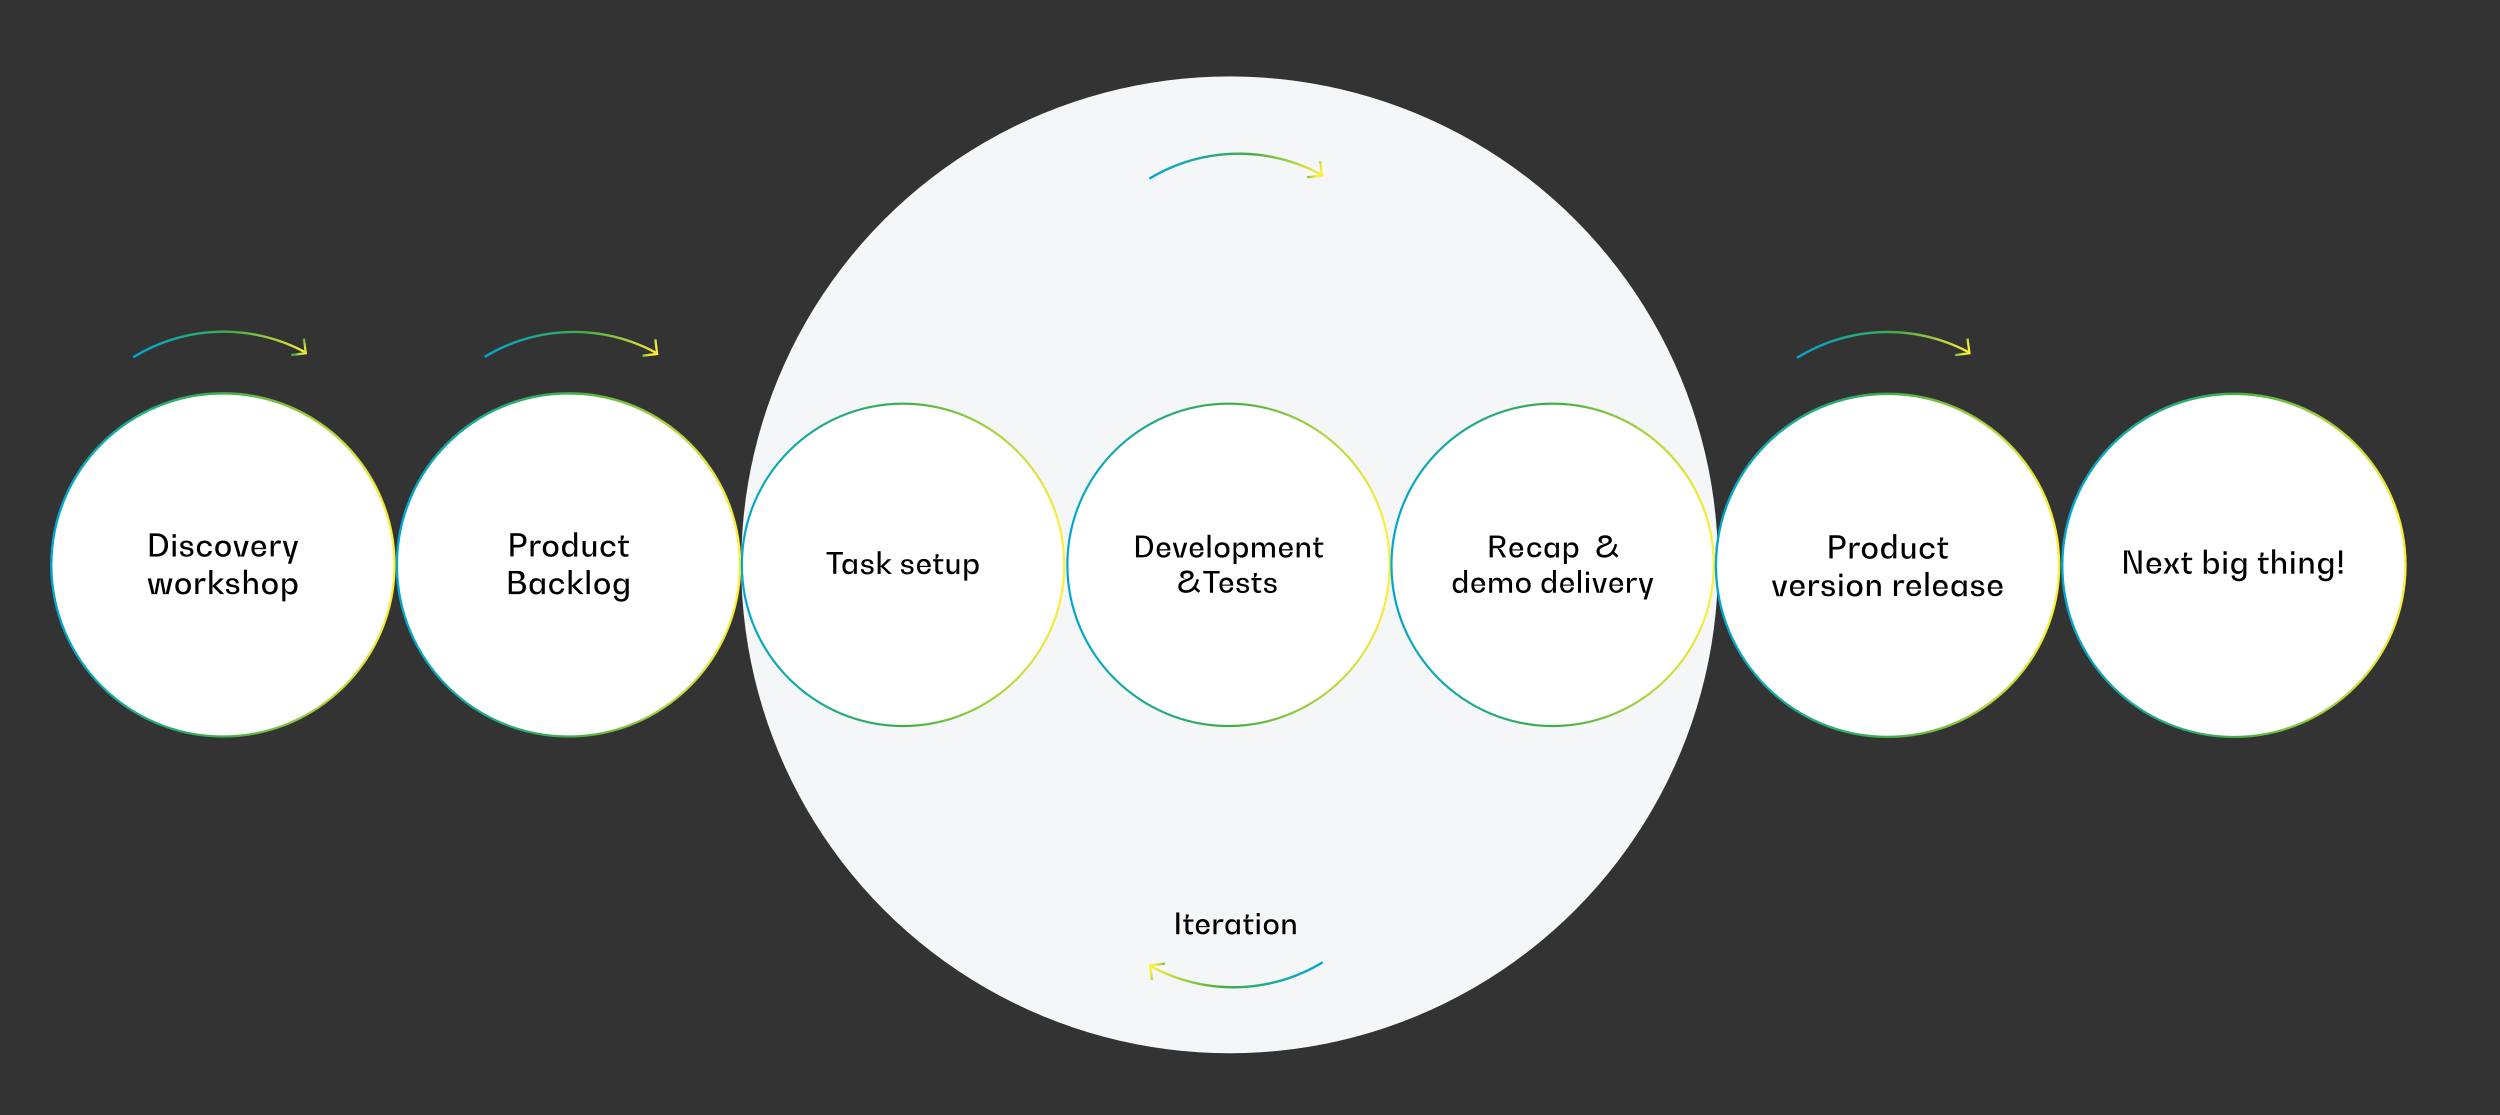
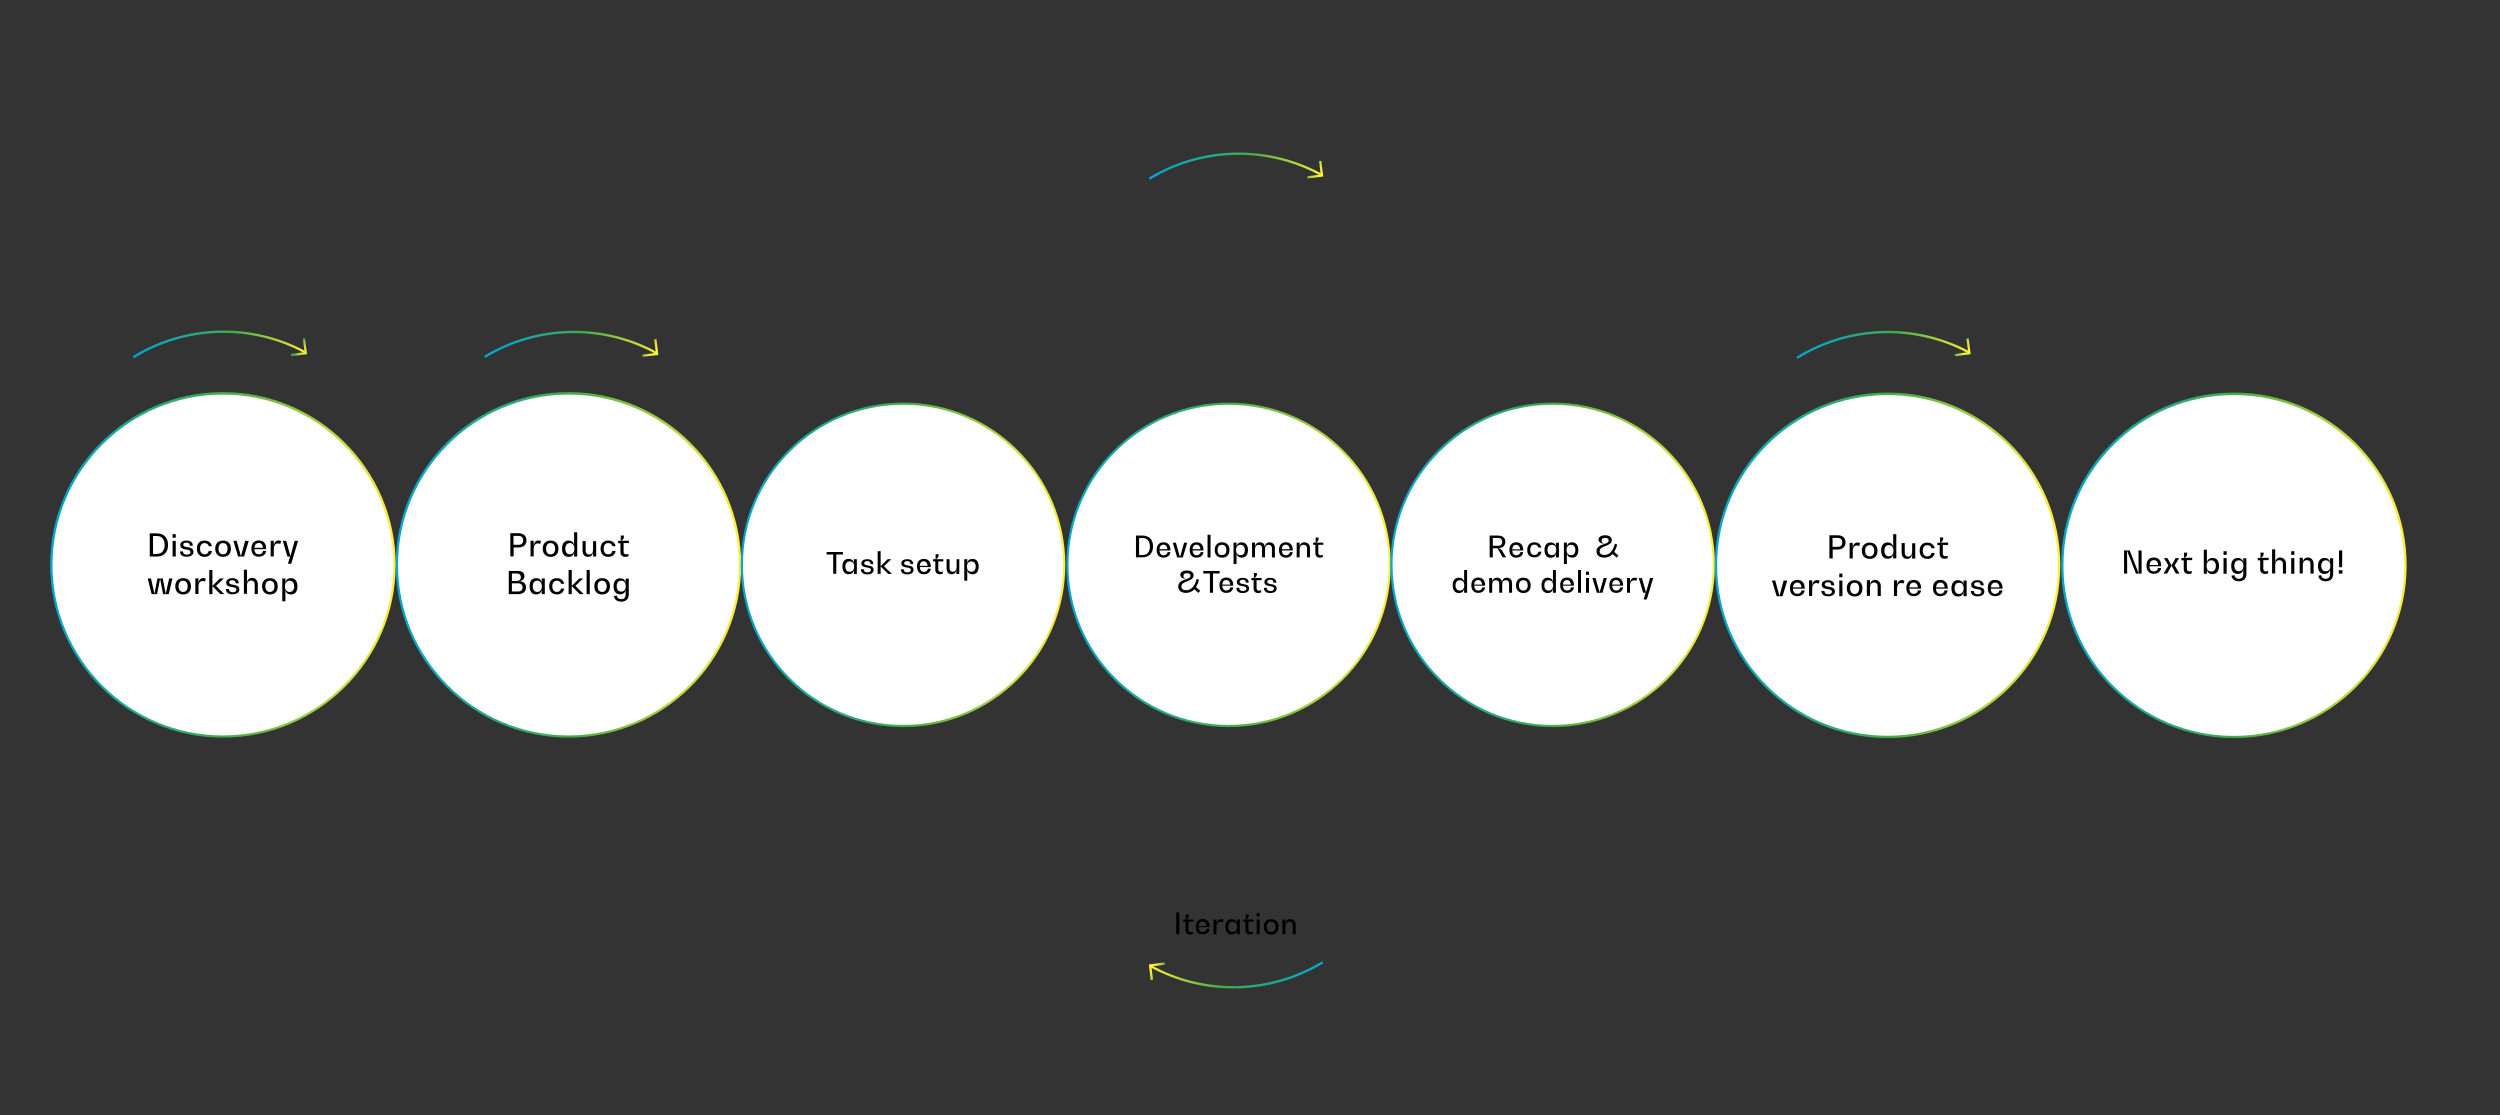
<svg xmlns="http://www.w3.org/2000/svg" version="1.1" id="Layer_1" x="0px" y="0px" viewBox="0 0 1596 712" style="enable-background:new 0 0 1596 712;" xml:space="preserve">
  <rect x="0" y="0" width="1596" height="712" fill="#333333" stroke="none" />
  <style type="text/css">
	.st0{fill:#FFFFFF;}
	.st1{fill:url(#SVGID_1_);}
	.st2{fill:url(#SVGID_2_);}
	.st3{fill:url(#SVGID_3_);}
	.st4{fill:url(#SVGID_4_);}
	.st5{fill:url(#SVGID_5_);}
	.st6{fill:url(#SVGID_6_);}
	.st7{fill:#F4F6F8;}
	.st8{fill:url(#SVGID_7_);}
	.st9{fill:url(#SVGID_8_);}
	.st10{fill:url(#SVGID_9_);}
	.st11{fill:url(#SVGID_10_);}
	.st12{fill:url(#SVGID_11_);}
	.st13{fill:url(#SVGID_12_);}
	.st14{fill:url(#SVGID_13_);}
	.st15{fill:url(#SVGID_14_);}
	.st16{fill:url(#SVGID_15_);}
	.st17{fill:url(#SVGID_16_);}
	.st18{fill:url(#SVGID_17_);}
</style>
  <g>
    <g>
      <circle class="st0" cx="362.9" cy="360.6" r="109.5" />
      <linearGradient id="SVGID_1_" gradientUnits="userSpaceOnUse" x1="252.6" y1="182.6" x2="473.2" y2="182.6" gradientTransform="matrix(1 0 0 1 0 178)">
        <stop offset="0" style="stop-color:#00A7D2" />
        <stop offset="0.506" style="stop-color:#42AC47" />
        <stop offset="1" style="stop-color:#FFF038" />
      </linearGradient>
      <path class="st1" d="M362.9,470.9c-60.8,0-110.3-49.5-110.3-110.3s49.5-110.3,110.3-110.3s110.3,49.5,110.3,110.3    S423.7,470.9,362.9,470.9z M362.9,251.9c-60,0-108.8,48.8-108.8,108.8s48.8,108.8,108.8,108.8s108.8-48.8,108.8-108.8    S422.9,251.9,362.9,251.9z" />
    </g>
    <g>
      <path d="M336.1,345c0,2.8-1.9,4.5-5.1,4.5h-3.1v5.7h-2.1v-14.8h5.2C334.2,340.5,336.1,342.1,336.1,345z M334,345    c0-1.8-1.1-2.9-2.9-2.9h-3.3v5.7h3.2C332.9,347.8,334,346.8,334,345z" />
      <path d="M345.4,345.4l-0.6,1.9c-0.4-0.2-0.9-0.4-1.4-0.4c-1.7,0-2.7,1.3-2.7,3.6v4.7h-2v-10h2v3.9l0,0c0-2.6,1.2-4.1,3.2-4.1    C344.4,345.1,345,345.2,345.4,345.4z" />
      <path d="M346.5,350.3c0-3.3,1.9-5.2,5-5.2s5,1.9,5,5.2s-1.8,5.2-5,5.2C348.4,355.5,346.5,353.5,346.5,350.3z M354.4,350.3    c0-2.2-1.1-3.6-2.9-3.6s-2.9,1.3-2.9,3.6c0,2.2,1.1,3.6,2.9,3.6S354.4,352.5,354.4,350.3z" />
      <path d="M368.5,339.9v15.4h-2V352l0,0c0,2.2-1.3,3.5-3.6,3.5c-2.6,0-4.1-1.9-4.1-5.2s1.5-5.2,4.1-5.2c2.3,0,3.6,1.3,3.6,3.5l0,0    v-8.8h2V339.9z M366.7,350.3c0-2.2-1.1-3.6-2.9-3.6s-2.9,1.3-2.9,3.6c0,2.2,1.1,3.6,2.9,3.6S366.7,352.4,366.7,350.3z" />
      <path d="M380.6,345.3v10h-2v-3.5l0,0c0,2.3-1.2,3.7-3.2,3.7c-2.2,0-3.5-1.5-3.5-4v-6.1h2v6.1c0,1.6,0.8,2.5,2.2,2.5    c1.6,0,2.5-1.2,2.5-3.1v-5.4h2V345.3z" />
      <path d="M383.4,350.3c0-3.3,1.8-5.2,4.9-5.2c2.5,0,4.2,1.3,4.7,3.6h-2c-0.4-1.3-1.3-2-2.7-2c-1.8,0-2.9,1.3-2.9,3.6    c0,2.2,1.1,3.6,2.9,3.6c1.4,0,2.4-0.8,2.7-2.2h2c-0.4,2.4-2.1,3.8-4.7,3.8C385.2,355.5,383.4,353.5,383.4,350.3z" />
      <path d="M398.1,346.8v5.4c0,1.1,0.6,1.7,1.7,1.7c0.5,0,1-0.1,1.4-0.3v1.5c-0.6,0.3-1.3,0.4-2,0.4c-1.9,0-3.1-1.1-3.1-3.1v-5.6    h-1.5v-1.5h1.7v-3.4h2v0.8c0,1.2-0.7,2.1-1.9,2.5l0,0h5.1v1.5h-3.4L398.1,346.8L398.1,346.8z" />
      <path d="M335.8,375c0,2.7-1.9,4.3-5,4.3h-6v-14.8h5.9c2.6,0,4.1,1.2,4.1,3.4c0,1.9-1.5,3.1-4,3.1l0,0h0.3    C334,370.9,335.8,372.4,335.8,375z M329.9,366.1h-3.1v4.8h3.1c1.6,0,2.6-0.9,2.6-2.4S331.5,366.1,329.9,366.1z M333.6,375    c0-1.6-1-2.6-2.8-2.6h-4v5.2h4C332.6,377.6,333.6,376.6,333.6,375z" />
      <path d="M347.8,369.3v10h-2V376l0,0c0,2.2-1.3,3.5-3.6,3.5c-2.6,0-4.1-1.9-4.1-5.2s1.5-5.2,4.1-5.2c2.3,0,3.6,1.3,3.6,3.5l0,0    v-3.3H347.8z M345.9,374.3c0-2.2-1.1-3.6-2.9-3.6s-2.9,1.3-2.9,3.6c0,2.2,1.1,3.6,2.9,3.6S345.9,376.4,345.9,374.3z" />
      <path d="M350.6,374.3c0-3.3,1.8-5.2,4.9-5.2c2.5,0,4.2,1.3,4.7,3.6h-2c-0.4-1.3-1.3-2-2.7-2c-1.8,0-2.9,1.3-2.9,3.6    c0,2.2,1.1,3.6,2.9,3.6c1.4,0,2.4-0.8,2.7-2.2h2c-0.4,2.4-2.1,3.8-4.7,3.8C352.5,379.5,350.6,377.5,350.6,374.3z" />
      <path d="M372.6,379.3h-2.5l-5.1-5.1l0,0v5.1h-2v-15.4h2V374l0,0l4.8-4.7h2.5l-5,4.7L372.6,379.3z" />
      <path d="M374.5,363.9h2v15.4h-2V363.9z" />
      <path d="M379.4,374.3c0-3.3,1.9-5.2,5-5.2s5,1.9,5,5.2s-1.8,5.2-5,5.2C381.2,379.5,379.4,377.5,379.4,374.3z M387.3,374.3    c0-2.2-1.1-3.6-2.9-3.6s-2.9,1.3-2.9,3.6c0,2.2,1.1,3.6,2.9,3.6S387.3,376.5,387.3,374.3z" />
      <path d="M401.4,369.3v10.2c0,2.9-1.8,4.6-4.8,4.6c-2.7,0-4.4-1.4-4.7-3.6l1.9-0.3c0.1,1.4,1.2,2.3,2.8,2.3c1.8,0,2.8-1.1,2.8-2.9    v-3.7l0,0c0,2.2-1.3,3.5-3.6,3.5c-2.6,0-4.1-1.9-4.1-5.1s1.5-5.1,4.1-5.1c2.3,0,3.6,1.3,3.6,3.5l0,0v-3.3h2L401.4,369.3    L401.4,369.3z M399.5,374.2c0-2.1-1.1-3.5-2.9-3.5s-2.9,1.3-2.9,3.5s1.1,3.5,2.9,3.5S399.5,376.4,399.5,374.2z" />
    </g>
  </g>
  <g>
    <g>
      <circle class="st0" cx="142.3" cy="360.6" r="109.5" />
      <linearGradient id="SVGID_2_" gradientUnits="userSpaceOnUse" x1="32" y1="182.6" x2="252.6" y2="182.6" gradientTransform="matrix(1 0 0 1 0 178)">
        <stop offset="0" style="stop-color:#00A7D2" />
        <stop offset="0.506" style="stop-color:#42AC47" />
        <stop offset="1" style="stop-color:#FFF038" />
      </linearGradient>
      <path class="st2" d="M142.3,470.9C81.5,470.9,32,421.4,32,360.6s49.5-110.3,110.3-110.3s110.3,49.5,110.3,110.3    S203.1,470.9,142.3,470.9z M142.3,251.9c-60,0-108.8,48.8-108.8,108.8s48.8,108.8,108.8,108.8s108.8-48.8,108.8-108.8    S202.3,251.9,142.3,251.9z" />
    </g>
    <g>
      <path d="M95.6,340.5h4.5c4.5,0,7.2,2.8,7.2,7.4s-2.7,7.4-7.2,7.4h-4.5V340.5z M100.2,353.6c3.1,0,4.9-2.1,4.9-5.7    s-1.8-5.7-4.9-5.7h-2.5v11.5L100.2,353.6L100.2,353.6z" />
      <path d="M110.2,341h2v2.3h-2V341z M110.2,345.3h2v10h-2V345.3z" />
      <path d="M114.9,352h1.9c0,1.3,0.9,2.1,2.4,2.1s2.4-0.6,2.4-1.6c0-1.3-1.3-1.5-2.8-1.7c-1.7-0.3-3.7-0.6-3.7-2.8    c0-1.8,1.5-2.9,4-2.9s4,1.2,4,3.3h-1.9c0-1.2-0.8-2-2.1-2c-1.3,0-2.1,0.5-2.1,1.4c0,1,1.2,1.3,2.6,1.5c1.8,0.3,3.9,0.7,3.9,3    c0,1.9-1.6,3.1-4.3,3.1C116.5,355.5,114.9,354.2,114.9,352z" />
      <path d="M125.7,350.3c0-3.3,1.8-5.2,4.9-5.2c2.5,0,4.2,1.3,4.7,3.6h-2c-0.4-1.3-1.3-2-2.7-2c-1.8,0-2.9,1.3-2.9,3.6    c0,2.2,1.1,3.6,2.9,3.6c1.4,0,2.4-0.8,2.7-2.2h2c-0.4,2.4-2.1,3.8-4.7,3.8C127.5,355.5,125.7,353.5,125.7,350.3z" />
      <path d="M137.4,350.3c0-3.3,1.9-5.2,5-5.2s5,1.9,5,5.2s-1.8,5.2-5,5.2C139.3,355.5,137.4,353.5,137.4,350.3z M145.3,350.3    c0-2.2-1.1-3.6-2.9-3.6s-2.9,1.3-2.9,3.6c0,2.2,1.1,3.6,2.9,3.6S145.3,352.5,145.3,350.3z" />
      <path d="M158.8,345.3l-3,10H152l-3-10h2.1l2.7,9.8l0,0l2.7-9.8H158.8z" />
      <path d="M169.9,350.6h-7.5c0.1,2.1,1.1,3.3,2.8,3.3c1.5,0,2.5-0.8,2.7-2.2h2c-0.3,2.3-2.1,3.7-4.7,3.7c-3,0-4.7-1.9-4.7-5.2    s1.7-5.2,4.7-5.2s4.7,1.9,4.7,5.2V350.6z M162.4,349.7h5.5c-0.2-1.9-1.1-3.1-2.7-3.1C163.6,346.7,162.6,347.8,162.4,349.7z" />
      <path d="M179.5,345.4l-0.6,1.9c-0.4-0.2-0.9-0.4-1.4-0.4c-1.7,0-2.7,1.3-2.7,3.6v4.7h-2v-10h2v3.9l0,0c0-2.6,1.2-4.1,3.2-4.1    C178.5,345.1,179.1,345.2,179.5,345.4z" />
      <path d="M190.3,345.3l-4.4,14.6h-2.1l1.4-4.6h-1.7l-3-10h2.2l2.7,9.8l0,0l2.7-9.8H190.3z" />
      <path d="M110.1,369.3l-2.4,10h-3.6l-1.9-9.8l0,0l-1.9,9.8h-3.5l-2.5-10h2.1l2.2,9.8l0,0l1.9-9.8h3.4l1.9,9.8l0,0l2.2-9.8H110.1z" />
      <path d="M111.9,374.3c0-3.3,1.9-5.2,5-5.2s5,1.9,5,5.2s-1.8,5.2-5,5.2C113.8,379.5,111.9,377.5,111.9,374.3z M119.8,374.3    c0-2.2-1.1-3.6-2.9-3.6s-2.9,1.3-2.9,3.6c0,2.2,1.1,3.6,2.9,3.6S119.8,376.5,119.8,374.3z" />
      <path d="M131.4,369.4l-0.6,1.9c-0.4-0.2-0.9-0.4-1.4-0.4c-1.7,0-2.7,1.3-2.7,3.6v4.7h-2v-10h2v3.9l0,0c0-2.6,1.2-4.1,3.2-4.1    C130.5,369.1,131,369.2,131.4,369.4z" />
      <path d="M143.2,379.3h-2.5l-5.1-5.1l0,0v5.1h-2v-15.4h2V374l0,0l4.8-4.7h2.5l-5,4.7L143.2,379.3z" />
      <path d="M144.2,376h1.9c0,1.3,0.9,2.1,2.4,2.1s2.4-0.6,2.4-1.6c0-1.3-1.3-1.5-2.8-1.7c-1.7-0.3-3.7-0.6-3.7-2.8    c0-1.8,1.5-2.9,4-2.9s4,1.2,4,3.3h-1.9c0-1.2-0.8-2-2.1-2s-2.1,0.5-2.1,1.4c0,1,1.2,1.3,2.6,1.5c1.8,0.3,3.9,0.7,3.9,3    c0,1.9-1.6,3.1-4.3,3.1C145.9,379.5,144.2,378.2,144.2,376z" />
      <path d="M164.6,373.1v6.1h-2v-6.1c0-1.6-0.9-2.5-2.3-2.5c-1.6,0-2.6,1.2-2.6,3.1v5.4h-2v-15.4h2v8.9l0,0c0-2.3,1.2-3.7,3.3-3.7    C163.3,369.1,164.6,370.6,164.6,373.1z" />
      <path d="M167.3,374.3c0-3.3,1.9-5.2,5-5.2s5,1.9,5,5.2s-1.8,5.2-5,5.2C169.2,379.5,167.3,377.5,167.3,374.3z M175.2,374.3    c0-2.2-1.1-3.6-2.9-3.6s-2.9,1.3-2.9,3.6c0,2.2,1.1,3.6,2.9,3.6S175.2,376.5,175.2,374.3z" />
      <path d="M189.9,374.3c0,3.3-1.5,5.2-4.1,5.2c-2.3,0-3.6-1.3-3.6-3.5l0,0v7.9h-2v-14.6h2v3.3l0,0c0-2.2,1.4-3.5,3.6-3.5    C188.3,369.1,189.9,371,189.9,374.3z M187.8,374.3c0-2.2-1.1-3.6-2.9-3.6s-3,1.4-3,3.6s1.1,3.6,3,3.6S187.8,376.5,187.8,374.3z" />
    </g>
  </g>
  <g>
    <g>
      <linearGradient id="SVGID_3_" gradientUnits="userSpaceOnUse" x1="441.696" y1="2310.148" x2="537.416" y2="2310.148" gradientTransform="matrix(0.879 0.477 -0.477 0.879 812.001 -2037.588)">
        <stop offset="0" style="stop-color:#00A7D2" />
        <stop offset="0.506" style="stop-color:#42AC47" />
        <stop offset="1" style="stop-color:#FFF038" />
      </linearGradient>
      <path class="st3" d="M85.5,228.7l-0.8-1.3c33.6-20.7,75.9-21.9,110.6-3.1l-0.7,1.3C160.4,207.1,118.6,208.3,85.5,228.7z" />
    </g>
    <g>
      <linearGradient id="SVGID_4_" gradientUnits="userSpaceOnUse" x1="3140.6" y1="3551.096" x2="3142.046" y2="3542.136" gradientTransform="matrix(0.611 -0.791 -0.791 -0.611 1079.768 4876.97)">
        <stop offset="9.546396e-03" style="stop-color:#42AC47" />
        <stop offset="7.969874e-02" style="stop-color:#63B844" />
        <stop offset="0.18" style="stop-color:#8DC741" />
        <stop offset="0.287" style="stop-color:#B0D43E" />
        <stop offset="0.399" style="stop-color:#CDDE3C" />
        <stop offset="0.518" style="stop-color:#E3E63A" />
        <stop offset="0.648" style="stop-color:#F3EC39" />
        <stop offset="0.795" style="stop-color:#FCEF38" />
        <stop offset="1" style="stop-color:#FFF038" />
      </linearGradient>
      <polygon class="st4" points="186,227.4 185.8,225.9 194.4,224.8 193.3,216.2 194.7,216 196,226.1   " />
    </g>
  </g>
  <g>
    <g>
      <linearGradient id="SVGID_5_" gradientUnits="userSpaceOnUse" x1="658.904" y1="2247.526" x2="754.643" y2="2247.526" gradientTransform="matrix(0.876 0.482 -0.482 0.876 829.268 -2083.223)">
        <stop offset="0" style="stop-color:#00A7D2" />
        <stop offset="0.506" style="stop-color:#42AC47" />
        <stop offset="1" style="stop-color:#FFF038" />
      </linearGradient>
      <path class="st5" d="M309.8,228.5l-0.8-1.3c33.7-20.5,76.1-21.4,110.6-2.4l-0.7,1.3C384.8,207.4,343,208.3,309.8,228.5z" />
    </g>
    <g>
      <linearGradient id="SVGID_6_" gradientUnits="userSpaceOnUse" x1="3237.243" y1="3346.634" x2="3238.69" y2="3337.671" gradientTransform="matrix(0.616 -0.788 -0.788 -0.616 1055.742 4832.751)">
        <stop offset="9.546396e-03" style="stop-color:#42AC47" />
        <stop offset="7.969874e-02" style="stop-color:#63B844" />
        <stop offset="0.18" style="stop-color:#8DC741" />
        <stop offset="0.287" style="stop-color:#B0D43E" />
        <stop offset="0.399" style="stop-color:#CDDE3C" />
        <stop offset="0.518" style="stop-color:#E3E63A" />
        <stop offset="0.648" style="stop-color:#F3EC39" />
        <stop offset="0.795" style="stop-color:#FCEF38" />
        <stop offset="1" style="stop-color:#FFF038" />
      </linearGradient>
      <polygon class="st6" points="410.3,227.8 410.1,226.3 418.7,225.3 417.6,216.7 419.1,216.5 420.3,226.6   " />
    </g>
  </g>
  <g>
-     <circle class="st7" cx="785" cy="360.6" r="311.8" />
-   </g>
+     </g>
  <g>
    <g>
      <circle class="st0" cx="576.5" cy="360.6" r="102.9" />
      <linearGradient id="SVGID_7_" gradientUnits="userSpaceOnUse" x1="472.9" y1="182.6" x2="680.1" y2="182.6" gradientTransform="matrix(1 0 0 1 0 178)">
        <stop offset="0" style="stop-color:#00A7D2" />
        <stop offset="0.506" style="stop-color:#42AC47" />
        <stop offset="1" style="stop-color:#FFF038" />
      </linearGradient>
      <path class="st8" d="M576.5,464.2c-57.1,0-103.6-46.5-103.6-103.6S519.4,257,576.5,257s103.6,46.5,103.6,103.6    S633.7,464.2,576.5,464.2z M576.5,258.4c-56.3,0-102.2,45.8-102.2,102.2c0,56.3,45.8,102.2,102.2,102.2S678.7,417,678.7,360.6    C678.7,304.3,632.9,258.4,576.5,258.4z" />
    </g>
    <g>
      <path d="M538.1,354h-4.2v12.3h-2V354h-4.2v-1.6h10.4V354z" />
      <path d="M547,357v9.4h-1.9v-3.1l0,0c0,2.1-1.3,3.3-3.4,3.3c-2.4,0-3.9-1.8-3.9-4.9s1.4-4.9,3.9-4.9c2.1,0,3.4,1.2,3.4,3.3l0,0V357    H547z M545.3,361.7c0-2-1-3.3-2.8-3.3s-2.8,1.2-2.8,3.3c0,2.1,1,3.3,2.8,3.3S545.3,363.7,545.3,361.7z" />
      <path d="M549.6,363.4h1.8c0,1.2,0.8,2,2.3,2c1.4,0,2.3-0.5,2.3-1.5c0-1.2-1.2-1.4-2.6-1.6c-1.6-0.3-3.5-0.6-3.5-2.6    c0-1.7,1.4-2.7,3.8-2.7s3.8,1.1,3.8,3.1h-1.8c0-1.2-0.7-1.9-2-1.9c-1.2,0-2,0.5-2,1.4c0,1,1.1,1.2,2.4,1.4    c1.7,0.3,3.6,0.6,3.6,2.8c0,1.8-1.5,2.9-4.1,2.9S549.6,365.4,549.6,363.4z" />
      <path d="M569.4,366.4H567l-4.8-4.8l0,0v4.8h-1.9v-14.5h1.9v9.5l0,0l4.5-4.4h2.3l-4.7,4.5L569.4,366.4z" />
      <path d="M575.1,363.4h1.8c0,1.2,0.8,2,2.3,2c1.4,0,2.3-0.5,2.3-1.5c0-1.2-1.2-1.4-2.6-1.6c-1.6-0.3-3.5-0.6-3.5-2.6    c0-1.7,1.4-2.7,3.8-2.7s3.8,1.1,3.8,3.1h-1.8c0-1.2-0.7-1.9-2-1.9c-1.2,0-2,0.5-2,1.4c0,1,1.1,1.2,2.4,1.4    c1.7,0.3,3.6,0.6,3.6,2.8c0,1.8-1.5,2.9-4.1,2.9S575.1,365.4,575.1,363.4z" />
      <path d="M594.2,362h-7c0.1,2,1.1,3.1,2.6,3.1c1.4,0,2.3-0.8,2.6-2h1.8c-0.3,2.2-2,3.5-4.4,3.5c-2.8,0-4.4-1.8-4.4-4.9    s1.6-4.9,4.4-4.9c2.8,0,4.4,1.8,4.4,4.9L594.2,362L594.2,362z M587.1,361.2h5.1c-0.2-1.8-1.1-2.9-2.6-2.9    C588.2,358.3,587.3,359.4,587.1,361.2z" />
      <path d="M599,358.4v5.1c0,1,0.6,1.6,1.6,1.6c0.5,0,0.9-0.1,1.3-0.3v1.4c-0.5,0.2-1.2,0.4-1.9,0.4c-1.8,0-2.9-1.1-2.9-2.9v-5.3    h-1.4V357h1.6v-3.2h1.9v0.8c0,1.1-0.7,2-1.8,2.4l0,0h4.8v1.4L599,358.4L599,358.4z" />
      <path d="M612.4,357v9.4h-1.9v-3.2l0,0c0,2.2-1.1,3.4-3,3.4c-2,0-3.2-1.4-3.2-3.8V357h1.9v5.7c0,1.5,0.8,2.3,2.1,2.3    c1.5,0,2.4-1.1,2.4-2.9V357H612.4z" />
      <path d="M624.8,361.7c0,3.1-1.4,4.9-3.9,4.9c-2.1,0-3.4-1.2-3.4-3.3l0,0v7.4h-1.9V357h1.9v3.1l0,0c0-2.1,1.3-3.3,3.4-3.3    C623.4,356.8,624.8,358.6,624.8,361.7z M622.9,361.7c0-2.1-1-3.3-2.8-3.3c-1.7,0-2.8,1.3-2.8,3.3s1,3.3,2.8,3.3    S622.9,363.8,622.9,361.7z" />
    </g>
  </g>
  <g>
    <g>
      <circle class="st0" cx="784.3" cy="360.6" r="102.9" />
      <linearGradient id="SVGID_8_" gradientUnits="userSpaceOnUse" x1="680.7" y1="182.6" x2="887.9" y2="182.6" gradientTransform="matrix(1 0 0 1 0 178)">
        <stop offset="0" style="stop-color:#00A7D2" />
        <stop offset="0.506" style="stop-color:#42AC47" />
        <stop offset="1" style="stop-color:#FFF038" />
      </linearGradient>
      <path class="st9" d="M784.3,464.2c-57.1,0-103.6-46.5-103.6-103.6S727.2,257,784.3,257s103.6,46.5,103.6,103.6    S841.4,464.2,784.3,464.2z M784.3,258.4c-56.3,0-102.2,45.8-102.2,102.2c0,56.3,45.8,102.2,102.2,102.2S886.5,417,886.5,360.6    C886.5,304.3,840.7,258.4,784.3,258.4z" />
    </g>
    <g>
      <path d="M725.2,341.9h4.2c4.2,0,6.7,2.6,6.7,6.9c0,4.4-2.5,7-6.7,7h-4.2V341.9z M729.5,354.3c2.9,0,4.6-2,4.6-5.4    s-1.7-5.4-4.6-5.4h-2.3v10.8H729.5z" />
      <path d="M747.2,351.4h-7c0.1,2,1.1,3.1,2.6,3.1c1.4,0,2.3-0.8,2.6-2h1.8c-0.3,2.2-2,3.5-4.4,3.5c-2.8,0-4.4-1.8-4.4-4.9    s1.6-4.9,4.4-4.9c2.8,0,4.4,1.8,4.4,4.9L747.2,351.4L747.2,351.4z M740.2,350.6h5.1c-0.2-1.8-1.1-2.9-2.6-2.9    C741.3,347.7,740.3,348.8,740.2,350.6z" />
      <path d="M757.9,346.5l-2.8,9.4h-3.6l-2.8-9.4h2l2.6,9.2l0,0l2.6-9.2H757.9z" />
      <path d="M768.3,351.4h-7c0.1,2,1.1,3.1,2.6,3.1c1.4,0,2.3-0.8,2.6-2h1.8c-0.3,2.2-2,3.5-4.4,3.5c-2.8,0-4.4-1.8-4.4-4.9    s1.6-4.9,4.4-4.9c2.8,0,4.4,1.8,4.4,4.9L768.3,351.4L768.3,351.4z M761.3,350.6h5.1c-0.2-1.8-1.1-2.9-2.6-2.9    C762.4,347.7,761.4,348.8,761.3,350.6z" />
      <path d="M770.9,341.4h1.9v14.5h-1.9V341.4z" />
      <path d="M775.5,351.1c0-3.1,1.7-4.9,4.7-4.9c2.9,0,4.7,1.8,4.7,4.9s-1.7,4.9-4.7,4.9S775.5,354.2,775.5,351.1z M782.9,351.1    c0-2.1-1-3.3-2.8-3.3s-2.8,1.2-2.8,3.3c0,2.1,1,3.3,2.8,3.3S782.9,353.2,782.9,351.1z" />
      <path d="M796.7,351.1c0,3.1-1.4,4.9-3.9,4.9c-2.1,0-3.4-1.2-3.4-3.3l0,0v7.4h-1.9v-13.7h1.9v3.1l0,0c0-2.1,1.3-3.3,3.4-3.3    C795.2,346.3,796.7,348.1,796.7,351.1z M794.7,351.1c0-2.1-1-3.3-2.8-3.3c-1.7,0-2.8,1.3-2.8,3.3s1,3.3,2.8,3.3    C793.7,354.5,794.7,353.2,794.7,351.1z" />
      <path d="M813.9,350v5.9H812V350c0-1.4-0.8-2.2-2.1-2.2c-1.5,0-2.3,1.1-2.3,2.8v5.2h-1.9V350c0-1.4-0.8-2.2-2.1-2.2    c-1.5,0-2.4,1.1-2.4,2.8v5.2h-1.9v-9.4h1.9v3.2l0,0c0-2.1,1.1-3.4,3.1-3.4s3.2,1.3,3.2,3.4l0,0c0-2.1,1.1-3.4,3-3.4    C812.6,346.3,813.9,347.6,813.9,350z" />
      <path d="M825.3,351.4h-7c0.1,2,1.1,3.1,2.6,3.1c1.4,0,2.3-0.8,2.6-2h1.8c-0.3,2.2-2,3.5-4.4,3.5c-2.8,0-4.4-1.8-4.4-4.9    s1.6-4.9,4.4-4.9c2.8,0,4.4,1.8,4.4,4.9L825.3,351.4L825.3,351.4z M818.3,350.6h5.1c-0.2-1.8-1.1-2.9-2.6-2.9    S818.4,348.8,818.3,350.6z" />
      <path d="M836.3,350v5.8h-1.9v-5.7c0-1.5-0.8-2.3-2.2-2.3c-1.5,0-2.5,1.1-2.5,2.9v5.1h-1.9v-9.4h1.9v3.2l0,0c0-2.2,1.2-3.4,3.1-3.4    C835,346.3,836.3,347.7,836.3,350z" />
      <path d="M841.6,347.8v5.1c0,1,0.6,1.6,1.6,1.6c0.5,0,0.9-0.1,1.3-0.3v1.4c-0.5,0.2-1.2,0.4-1.9,0.4c-1.8,0-2.9-1.1-2.9-2.9v-5.3    h-1.4v-1.4h1.6v-3.2h1.9v0.8c0,1.1-0.7,2-1.8,2.4l0,0h4.8v1.4H841.6z" />
      <path d="M765.1,378.5l-2.6-2.3c-1.4,1.5-3.2,2.3-5.3,2.3c-3.1,0-5-1.5-5-4c0-3,2.5-3.9,4.7-4.6c0.3-0.1,0.5-0.2,0.8-0.3    c-2.6,0-4.2-1-4.2-2.5c0-1.8,1.6-2.9,4.3-2.9c2.6,0,4.2,1.2,4.2,3.2c0,2.1-2.1,2.9-4.1,3.7c-1.9,0.7-3.7,1.4-3.7,3.4    c0,1.4,1.1,2.3,3.1,2.3c3.2,0,5.6-2.7,6.6-7.2l1.5,0.5c-0.4,1.8-1.1,3.4-1.9,4.7l2.7,2.4L765.1,378.5z M757.8,369.6L757.8,369.6    c1.2-0.5,2.2-1,2.2-2c0-1.1-0.8-1.7-2.2-1.7c-1.5,0-2.3,0.6-2.3,1.7C755.4,368.8,756.3,369.6,757.8,369.6z" />
      <path d="M787.3,373.9h-7c0.1,2,1.1,3.1,2.6,3.1c1.4,0,2.3-0.8,2.6-2h1.8c-0.3,2.2-2,3.5-4.4,3.5c-2.8,0-4.4-1.8-4.4-4.9    s1.6-4.9,4.4-4.9c2.8,0,4.4,1.8,4.4,4.9L787.3,373.9L787.3,373.9z M780.3,373.2h5.1c-0.2-1.8-1.1-2.9-2.6-2.9    C781.4,370.3,780.4,371.3,780.3,373.2z" />
      <path d="M789.3,375.3h1.8c0,1.2,0.8,2,2.3,2c1.4,0,2.3-0.5,2.3-1.5c0-1.2-1.2-1.4-2.6-1.6c-1.6-0.3-3.5-0.6-3.5-2.6    c0-1.7,1.4-2.7,3.8-2.7s3.8,1.1,3.8,3.1h-1.8c0-1.2-0.7-1.9-2-1.9c-1.2,0-2,0.5-2,1.4c0,1,1.1,1.2,2.4,1.4    c1.7,0.3,3.6,0.6,3.6,2.8c0,1.8-1.5,2.9-4.1,2.9S789.3,377.4,789.3,375.3z" />
      <path d="M802.2,370.4v5.1c0,1,0.6,1.6,1.6,1.6c0.5,0,0.9-0.1,1.3-0.3v1.4c-0.5,0.2-1.2,0.4-1.9,0.4c-1.8,0-2.9-1.1-2.9-2.9v-5.3    h-1.4V369h1.6v-3.2h1.9v0.8c0,1.1-0.7,2-1.8,2.4l0,0h4.8v1.4L802.2,370.4L802.2,370.4z" />
      <path d="M806.9,375.3h1.8c0,1.2,0.8,2,2.3,2c1.4,0,2.3-0.5,2.3-1.5c0-1.2-1.2-1.4-2.6-1.6c-1.6-0.3-3.5-0.6-3.5-2.6    c0-1.7,1.4-2.7,3.8-2.7s3.8,1.1,3.8,3.1H813c0-1.2-0.7-1.9-2-1.9c-1.2,0-2,0.5-2,1.4c0,1,1.1,1.2,2.4,1.4c1.7,0.3,3.6,0.6,3.6,2.8    c0,1.8-1.5,2.9-4.1,2.9S806.9,377.4,806.9,375.3z" />
    </g>
    <path d="M778.6,366.1h-4.2v12.3h-2v-12.3h-4.2v-1.6h10.4V366.1z" />
  </g>
  <g>
    <g>
      <ellipse transform="matrix(0.707 -0.707 0.707 0.707 35.327 806.496)" class="st0" cx="991.2" cy="360.6" rx="102.9" ry="102.9" />
      <linearGradient id="SVGID_9_" gradientUnits="userSpaceOnUse" x1="887.6" y1="182.6" x2="1094.8" y2="182.6" gradientTransform="matrix(1 0 0 1 0 178)">
        <stop offset="0" style="stop-color:#00A7D2" />
        <stop offset="0.506" style="stop-color:#42AC47" />
        <stop offset="1" style="stop-color:#FFF038" />
      </linearGradient>
      <path class="st10" d="M991.2,464.2c-57.1,0-103.6-46.5-103.6-103.6S934,257,991.2,257s103.6,46.5,103.6,103.6    S1048.3,464.2,991.2,464.2z M991.2,258.4c-56.3,0-102.2,45.8-102.2,102.2c0,56.3,45.8,102.2,102.2,102.2    c56.4,0,102.2-45.8,102.2-102.2C1093.3,304.3,1047.5,258.4,991.2,258.4z" />
    </g>
    <g>
      <path d="M961.5,355.8h-2.2L956,350h-3v5.8h-2v-13.9h5.1c3.1,0,4.9,1.4,4.9,3.9c0,2.6-1.8,4.2-4.8,4.2l0,0c1.1,0,2.3,0.7,2.9,1.8    L961.5,355.8z M956.2,348.5c1.8,0,2.8-0.9,2.8-2.6c0-1.5-1-2.5-2.8-2.5H953v5h3.2V348.5z" />
      <path d="M975,351.1c0-3.1,1.7-4.9,4.6-4.9c2.4,0,3.9,1.3,4.4,3.4h-1.9c-0.4-1.2-1.2-1.9-2.5-1.9c-1.7,0-2.7,1.2-2.7,3.3    c0,2.1,1,3.3,2.7,3.3c1.3,0,2.2-0.8,2.6-2.1h1.9c-0.4,2.3-2,3.6-4.4,3.6C976.7,356,975,354.2,975,351.1z" />
      <path d="M995.2,346.5v9.4h-1.9v-3.1l0,0c0,2.1-1.3,3.3-3.4,3.3c-2.4,0-3.9-1.8-3.9-4.9s1.4-4.9,3.9-4.9c2.1,0,3.4,1.2,3.4,3.3l0,0    v-3.1L995.2,346.5L995.2,346.5z M993.5,351.1c0-2-1-3.3-2.8-3.3s-2.8,1.2-2.8,3.3c0,2.1,1,3.3,2.8,3.3S993.5,353.2,993.5,351.1z" />
      <path d="M1007.6,351.1c0,3.1-1.4,4.9-3.9,4.9c-2.1,0-3.4-1.2-3.4-3.3l0,0v7.4h-1.9v-13.7h1.9v3.1l0,0c0-2.1,1.3-3.3,3.4-3.3    C1006.2,346.3,1007.6,348.1,1007.6,351.1z M1005.7,351.1c0-2.1-1-3.3-2.8-3.3c-1.7,0-2.8,1.3-2.8,3.3s1,3.3,2.8,3.3    C1004.7,354.5,1005.7,353.2,1005.7,351.1z" />
      <path d="M1032.1,356l-2.6-2.3c-1.4,1.5-3.2,2.3-5.3,2.3c-3.1,0-5-1.5-5-4c0-3,2.5-3.9,4.7-4.6c0.3-0.1,0.5-0.2,0.8-0.3    c-2.6,0-4.2-1-4.2-2.5c0-1.8,1.6-2.9,4.3-2.9c2.6,0,4.2,1.2,4.2,3.2c0,2.1-2.1,2.9-4.1,3.7c-1.9,0.7-3.7,1.4-3.7,3.4    c0,1.4,1.1,2.3,3.1,2.3c3.2,0,5.6-2.7,6.6-7.2l1.5,0.5c-0.4,1.8-1.1,3.4-1.9,4.7l2.7,2.4L1032.1,356z M1024.8,347.1L1024.8,347.1    c1.2-0.5,2.2-1,2.2-2c0-1.1-0.8-1.7-2.2-1.7c-1.5,0-2.3,0.6-2.3,1.7C1022.4,346.3,1023.4,347.1,1024.8,347.1z" />
      <path d="M936.6,363.9v14.5h-1.9v-3.1l0,0c0,2.1-1.3,3.3-3.4,3.3c-2.4,0-3.9-1.8-3.9-4.9s1.4-4.9,3.9-4.9c2.1,0,3.4,1.2,3.4,3.3    l0,0v-8.2L936.6,363.9L936.6,363.9z M934.8,373.7c0-2-1-3.3-2.8-3.3s-2.8,1.2-2.8,3.3c0,2.1,1,3.3,2.8,3.3    S934.8,375.7,934.8,373.7z" />
      <path d="M948.1,373.9h-7c0.1,2,1.1,3.1,2.6,3.1c1.4,0,2.3-0.8,2.6-2h1.8c-0.3,2.2-2,3.5-4.4,3.5c-2.8,0-4.4-1.8-4.4-4.9    s1.6-4.9,4.4-4.9c2.8,0,4.4,1.8,4.4,4.9L948.1,373.9L948.1,373.9z M941.1,373.2h5.1c-0.2-1.8-1.1-2.9-2.6-2.9    C942.2,370.3,941.2,371.3,941.1,373.2z" />
      <path d="M965.3,372.5v5.9h-1.9v-5.8c0-1.4-0.8-2.2-2.1-2.2c-1.5,0-2.3,1.1-2.3,2.8v5.2h-1.9v-5.8c0-1.4-0.8-2.2-2.1-2.2    c-1.5,0-2.4,1.1-2.4,2.8v5.2h-1.9V369h1.9v3.2l0,0c0-2.1,1.1-3.4,3.1-3.4s3.2,1.3,3.2,3.4l0,0c0-2.1,1.1-3.4,3-3.4    C964.1,368.8,965.3,370.2,965.3,372.5z" />
      <path d="M967.8,373.7c0-3.1,1.7-4.9,4.7-4.9c2.9,0,4.7,1.8,4.7,4.9s-1.7,4.9-4.7,4.9C969.6,378.5,967.8,376.7,967.8,373.7z     M975.3,373.7c0-2.1-1-3.3-2.8-3.3s-2.8,1.2-2.8,3.3c0,2.1,1,3.3,2.8,3.3S975.3,375.8,975.3,373.7z" />
      <path d="M993.3,363.9v14.5h-1.9v-3.1l0,0c0,2.1-1.3,3.3-3.4,3.3c-2.4,0-3.9-1.8-3.9-4.9s1.4-4.9,3.9-4.9c2.1,0,3.4,1.2,3.4,3.3    l0,0v-8.2L993.3,363.9L993.3,363.9z M991.5,373.7c0-2-1-3.3-2.8-3.3s-2.8,1.2-2.8,3.3c0,2.1,1,3.3,2.8,3.3    S991.5,375.7,991.5,373.7z" />
      <path d="M1004.8,373.9h-7c0.1,2,1.1,3.1,2.6,3.1c1.4,0,2.3-0.8,2.6-2h1.8c-0.3,2.2-2,3.5-4.4,3.5c-2.8,0-4.4-1.8-4.4-4.9    s1.6-4.9,4.4-4.9c2.8,0,4.4,1.8,4.4,4.9L1004.8,373.9L1004.8,373.9z M997.8,373.2h5.1c-0.2-1.8-1.1-2.9-2.6-2.9    C998.9,370.3,997.9,371.3,997.8,373.2z" />
      <path d="M1007.4,363.9h1.9v14.5h-1.9V363.9z" />
      <path d="M1012.5,364.9h1.9v2.1h-1.9V364.9z M1012.5,369h1.9v9.4h-1.9V369z" />
      <path d="M1025.8,369l-2.8,9.4h-3.6l-2.8-9.4h2l2.6,9.2l0,0l2.6-9.2H1025.8z" />
      <path d="M1036.2,373.9h-7c0.1,2,1.1,3.1,2.6,3.1c1.4,0,2.3-0.8,2.6-2h1.8c-0.3,2.2-2,3.5-4.4,3.5c-2.8,0-4.4-1.8-4.4-4.9    s1.6-4.9,4.4-4.9s4.4,1.8,4.4,4.9V373.9z M1029.2,373.2h5.1c-0.2-1.8-1.1-2.9-2.6-2.9C1030.3,370.3,1029.3,371.3,1029.2,373.2z" />
      <path d="M1045.2,369.1l-0.6,1.7c-0.4-0.2-0.9-0.3-1.4-0.3c-1.6,0-2.6,1.3-2.6,3.4v4.5h-1.9V369h1.9v3.7l0,0c0-2.4,1.1-3.9,3-3.9    C1044.3,368.8,1044.8,368.9,1045.2,369.1z" />
      <path d="M1055.4,369l-4.1,13.7h-2l1.3-4.3h-1.6l-2.8-9.4h2l2.6,9.2l0,0l2.6-9.2L1055.4,369L1055.4,369z" />
    </g>
  </g>
  <g>
    <path d="M750.9,582.5h2v13.9h-2V582.5z" />
    <path d="M758.7,588.4v5.1c0,1,0.6,1.6,1.6,1.6c0.5,0,0.9-0.1,1.3-0.3v1.4c-0.5,0.2-1.2,0.4-1.9,0.4c-1.8,0-2.9-1.1-2.9-2.9v-5.3   h-1.4V587h1.6v-3.2h1.9v0.8c0,1.1-0.7,2-1.8,2.4l0,0h4.8v1.4H758.7z" />
    <path d="M772.2,591.9h-7c0.1,2,1.1,3.1,2.6,3.1c1.4,0,2.3-0.8,2.6-2h1.8c-0.3,2.2-2,3.5-4.4,3.5c-2.8,0-4.4-1.8-4.4-4.9   c0-3.1,1.6-4.9,4.4-4.9c2.8,0,4.4,1.8,4.4,4.9L772.2,591.9L772.2,591.9z M765.2,591.2h5.1c-0.2-1.8-1.1-2.9-2.6-2.9   C766.3,588.3,765.3,589.3,765.2,591.2z" />
    <path d="M781.2,587.1l-0.6,1.7c-0.4-0.2-0.9-0.3-1.4-0.3c-1.6,0-2.6,1.3-2.6,3.4v4.5h-1.9V587h1.9v3.7l0,0c0-2.4,1.1-3.9,3-3.9   C780.3,586.8,780.8,586.9,781.2,587.1z" />
    <path d="M791.5,587v9.4h-1.9v-3.1l0,0c0,2.1-1.3,3.3-3.4,3.3c-2.4,0-3.9-1.8-3.9-4.9c0-3.1,1.4-4.9,3.9-4.9c2.1,0,3.4,1.2,3.4,3.3   l0,0V587H791.5z M789.7,591.7c0-2-1-3.3-2.8-3.3s-2.8,1.2-2.8,3.3s1,3.3,2.8,3.3S789.7,593.7,789.7,591.7z" />
    <path d="M797,588.4v5.1c0,1,0.6,1.6,1.6,1.6c0.5,0,0.9-0.1,1.3-0.3v1.4c-0.5,0.2-1.2,0.4-1.9,0.4c-1.8,0-2.9-1.1-2.9-2.9v-5.3h-1.4   V587h1.6v-3.2h1.9v0.8c0,1.1-0.7,2-1.8,2.4l0,0h4.8v1.4H797z" />
    <path d="M802.3,582.9h1.9v2.1h-1.9V582.9z M802.3,587h1.9v9.4h-1.9V587z" />
    <path d="M806.8,591.7c0-3.1,1.7-4.9,4.7-4.9c2.9,0,4.7,1.8,4.7,4.9c0,3.1-1.7,4.9-4.7,4.9C808.6,596.5,806.8,594.7,806.8,591.7z    M814.3,591.7c0-2.1-1-3.3-2.8-3.3s-2.8,1.2-2.8,3.3s1,3.3,2.8,3.3S814.3,593.8,814.3,591.7z" />
    <path d="M827.2,590.6v5.8h-1.9v-5.7c0-1.5-0.8-2.3-2.2-2.3c-1.5,0-2.5,1.1-2.5,2.9v5.1h-1.9V587h1.9v3.2l0,0c0-2.2,1.2-3.4,3.1-3.4   C826,586.8,827.2,588.2,827.2,590.6z" />
  </g>
  <g>
    <g>
      <linearGradient id="SVGID_10_" gradientUnits="userSpaceOnUse" x1="2740.369" y1="1846.986" x2="2836.109" y2="1846.986" gradientTransform="matrix(-0.876 -0.482 0.482 -0.876 2340.908 3578.688)">
        <stop offset="0" style="stop-color:#00A7D2" />
        <stop offset="0.506" style="stop-color:#42AC47" />
        <stop offset="1" style="stop-color:#FFF038" />
      </linearGradient>
      <path class="st11" d="M844,613.7l0.8,1.3c-33.7,20.5-76.1,21.4-110.6,2.4l0.7-1.3C769,634.8,810.7,633.9,844,613.7z" />
    </g>
    <g>
      <linearGradient id="SVGID_11_" gradientUnits="userSpaceOnUse" x1="3964.541" y1="1355.698" x2="3965.988" y2="1346.738" gradientTransform="matrix(-0.616 0.788 0.788 0.616 2114.434 -3337.285)">
        <stop offset="9.546396e-03" style="stop-color:#42AC47" />
        <stop offset="7.969874e-02" style="stop-color:#63B844" />
        <stop offset="0.18" style="stop-color:#8DC741" />
        <stop offset="0.287" style="stop-color:#B0D43E" />
        <stop offset="0.399" style="stop-color:#CDDE3C" />
        <stop offset="0.518" style="stop-color:#E3E63A" />
        <stop offset="0.648" style="stop-color:#F3EC39" />
        <stop offset="0.795" style="stop-color:#FCEF38" />
        <stop offset="1" style="stop-color:#FFF038" />
      </linearGradient>
      <polygon class="st12" points="743.5,614.4 743.6,615.9 735.1,617 736.1,625.5 734.6,625.7 733.4,615.7   " />
    </g>
  </g>
  <g>
    <g>
      <linearGradient id="SVGID_12_" gradientUnits="userSpaceOnUse" x1="1398.099" y1="2709.925" x2="1493.839" y2="2709.925" gradientTransform="matrix(0.876 0.482 -0.482 0.876 829.268 -2958.626)">
        <stop offset="0" style="stop-color:#00A7D2" />
        <stop offset="0.506" style="stop-color:#42AC47" />
        <stop offset="1" style="stop-color:#FFF038" />
      </linearGradient>
      <path class="st13" d="M734.2,114.7l-0.8-1.3C767.1,92.9,809.5,92,844,111l-0.7,1.3C809.2,93.6,767.4,94.5,734.2,114.7z" />
    </g>
    <g>
      <linearGradient id="SVGID_13_" gradientUnits="userSpaceOnUse" x1="2898.666" y1="2543.226" x2="2900.112" y2="2534.266" gradientTransform="matrix(0.616 -0.788 -0.788 -0.616 1055.742 3957.348)">
        <stop offset="9.546396e-03" style="stop-color:#42AC47" />
        <stop offset="7.969874e-02" style="stop-color:#63B844" />
        <stop offset="0.18" style="stop-color:#8DC741" />
        <stop offset="0.287" style="stop-color:#B0D43E" />
        <stop offset="0.399" style="stop-color:#CDDE3C" />
        <stop offset="0.518" style="stop-color:#E3E63A" />
        <stop offset="0.648" style="stop-color:#F3EC39" />
        <stop offset="0.795" style="stop-color:#FCEF38" />
        <stop offset="1" style="stop-color:#FFF038" />
      </linearGradient>
      <polygon class="st14" points="834.7,113.9 834.5,112.5 843.1,111.4 842.1,102.8 843.5,102.7 844.8,112.7   " />
    </g>
  </g>
  <g>
    <circle class="st0" cx="1205" cy="360.9" r="109.5" />
    <linearGradient id="SVGID_14_" gradientUnits="userSpaceOnUse" x1="1094.7" y1="182.9" x2="1315.3" y2="182.9" gradientTransform="matrix(1 0 0 1 0 178)">
      <stop offset="0" style="stop-color:#00A7D2" />
      <stop offset="0.506" style="stop-color:#42AC47" />
      <stop offset="1" style="stop-color:#FFF038" />
    </linearGradient>
    <path class="st15" d="M1205,471.2c-60.8,0-110.3-49.5-110.3-110.3s49.5-110.3,110.3-110.3s110.3,49.5,110.3,110.3   S1265.8,471.2,1205,471.2z M1205,252.2c-60,0-108.8,48.8-108.8,108.8S1145,469.7,1205,469.7s108.8-48.8,108.8-108.8   S1265,252.2,1205,252.2z" />
    <path d="M1178.2,346.3c0,2.8-1.9,4.5-5.1,4.5h-3.1v5.7h-2.1v-14.8h5.2C1176.3,341.7,1178.2,343.4,1178.2,346.3z M1176.1,346.3   c0-1.8-1.1-2.9-2.9-2.9h-3.3v5.7h3.2C1175,349.1,1176.1,348.1,1176.1,346.3z" />
    <path d="M1187.5,346.7l-0.6,1.9c-0.4-0.2-0.9-0.4-1.4-0.4c-1.7,0-2.7,1.3-2.7,3.6v4.7h-2v-10h2v3.9l0,0c0-2.6,1.2-4.1,3.2-4.1   C1186.5,346.4,1187.1,346.5,1187.5,346.7z" />
    <path d="M1188.6,351.6c0-3.3,1.9-5.2,5-5.2s5,1.9,5,5.2s-1.8,5.2-5,5.2C1190.5,356.7,1188.6,354.8,1188.6,351.6z M1196.5,351.6   c0-2.2-1.1-3.6-2.9-3.6s-2.9,1.3-2.9,3.6c0,2.2,1.1,3.6,2.9,3.6S1196.5,353.8,1196.5,351.6z" />
    <path d="M1210.6,341.1v15.4h-2v-3.3l0,0c0,2.2-1.3,3.5-3.6,3.5c-2.6,0-4.1-1.9-4.1-5.2s1.5-5.2,4.1-5.2c2.3,0,3.6,1.3,3.6,3.5l0,0   V341h2V341.1z M1208.8,351.6c0-2.2-1.1-3.6-2.9-3.6s-2.9,1.3-2.9,3.6c0,2.2,1.1,3.6,2.9,3.6S1208.8,353.7,1208.8,351.6z" />
    <path d="M1222.7,346.6v10h-2v-3.5l0,0c0,2.3-1.2,3.7-3.2,3.7c-2.2,0-3.5-1.5-3.5-4v-6.1h2v6.1c0,1.6,0.8,2.5,2.2,2.5   c1.6,0,2.5-1.2,2.5-3.1v-5.4h2V346.6z" />
    <path d="M1225.5,351.6c0-3.3,1.8-5.2,4.9-5.2c2.5,0,4.2,1.3,4.7,3.6h-2c-0.4-1.3-1.3-2-2.7-2c-1.8,0-2.9,1.3-2.9,3.6   c0,2.2,1.1,3.6,2.9,3.6c1.4,0,2.4-0.8,2.7-2.2h2c-0.4,2.4-2.1,3.8-4.7,3.8C1227.3,356.7,1225.5,354.8,1225.5,351.6z" />
    <path d="M1240.3,348v5.4c0,1.1,0.6,1.7,1.7,1.7c0.5,0,1-0.1,1.4-0.3v1.5c-0.6,0.3-1.3,0.4-2,0.4c-1.9,0-3.1-1.1-3.1-3.1V348h-1.5   v-1.5h1.7v-3.4h2v0.8c0,1.2-0.7,2.1-1.9,2.5l0,0h5.1v1.5h-3.4L1240.3,348L1240.3,348z" />
    <path d="M1141,370.6l-3,10h-3.8l-3-10h2.1l2.7,9.8l0,0l2.7-9.8H1141z" />
    <path d="M1152.1,375.8h-7.5c0.1,2.1,1.1,3.3,2.8,3.3c1.5,0,2.5-0.8,2.7-2.2h2c-0.3,2.3-2.1,3.7-4.7,3.7c-3,0-4.7-1.9-4.7-5.2   s1.7-5.2,4.7-5.2s4.7,1.9,4.7,5.2V375.8z M1144.6,375h5.5c-0.2-1.9-1.1-3.1-2.7-3.1S1144.8,373.1,1144.6,375z" />
    <path d="M1161.6,370.7l-0.6,1.9c-0.4-0.2-0.9-0.4-1.4-0.4c-1.7,0-2.7,1.3-2.7,3.6v4.7h-2v-10h2v3.9l0,0c0-2.6,1.2-4.1,3.2-4.1   C1160.6,370.4,1161.2,370.5,1161.6,370.7z" />
    <path d="M1162.8,377.3h1.9c0,1.3,0.9,2.1,2.4,2.1s2.4-0.6,2.4-1.6c0-1.3-1.3-1.5-2.8-1.7c-1.7-0.3-3.7-0.6-3.7-2.8   c0-1.8,1.5-2.9,4-2.9s4,1.2,4,3.3h-1.9c0-1.2-0.8-2-2.1-2c-1.3,0-2.1,0.5-2.1,1.4c0,1,1.2,1.3,2.6,1.5c1.8,0.3,3.9,0.7,3.9,3   c0,1.9-1.6,3.1-4.3,3.1C1164.4,380.7,1162.8,379.5,1162.8,377.3z" />
    <path d="M1174.2,366.2h2v2.3h-2V366.2z M1174.2,370.6h2v10h-2V370.6z" />
    <path d="M1179,375.6c0-3.3,1.9-5.2,5-5.2s5,1.9,5,5.2s-1.8,5.2-5,5.2C1180.9,380.7,1179,378.8,1179,375.6z M1186.9,375.6   c0-2.2-1.1-3.6-2.9-3.6s-2.9,1.3-2.9,3.6c0,2.2,1.1,3.6,2.9,3.6S1186.9,377.8,1186.9,375.6z" />
    <path d="M1200.7,374.4v6.1h-2v-6.1c0-1.6-0.9-2.5-2.3-2.5c-1.6,0-2.6,1.2-2.6,3.1v5.4h-2v-10h2v3.5l0,0c0-2.3,1.2-3.7,3.3-3.7   C1199.4,370.4,1200.7,371.9,1200.7,374.4z" />
    <path d="M1215.8,370.7l-0.6,1.9c-0.4-0.2-0.9-0.4-1.4-0.4c-1.7,0-2.7,1.3-2.7,3.6v4.7h-2v-10h2v3.9l0,0c0-2.6,1.2-4.1,3.2-4.1   C1214.9,370.4,1215.4,370.5,1215.8,370.7z" />
    <path d="M1226.4,375.8h-7.5c0.1,2.1,1.1,3.3,2.8,3.3c1.5,0,2.5-0.8,2.7-2.2h2c-0.3,2.3-2.1,3.7-4.7,3.7c-3,0-4.7-1.9-4.7-5.2   s1.7-5.2,4.7-5.2s4.7,1.9,4.7,5.2V375.8z M1218.9,375h5.5c-0.2-1.9-1.1-3.1-2.7-3.1C1220.1,371.9,1219.1,373.1,1218.9,375z" />
-     <path d="M1229.2,365.1h2v15.4h-2V365.1z" />
    <path d="M1243.4,375.8h-7.5c0.1,2.1,1.1,3.3,2.8,3.3c1.5,0,2.5-0.8,2.7-2.2h2c-0.3,2.3-2.1,3.7-4.7,3.7c-3,0-4.7-1.9-4.7-5.2   s1.7-5.2,4.7-5.2s4.7,1.9,4.7,5.2V375.8z M1236,375h5.5c-0.2-1.9-1.1-3.1-2.7-3.1C1237.1,371.9,1236.1,373.1,1236,375z" />
    <path d="M1255.5,370.6v10h-2v-3.3l0,0c0,2.2-1.3,3.5-3.6,3.5c-2.6,0-4.1-1.9-4.1-5.2s1.5-5.2,4.1-5.2c2.3,0,3.6,1.3,3.6,3.5l0,0   v-3.3H1255.5z M1253.6,375.6c0-2.2-1.1-3.6-2.9-3.6s-2.9,1.3-2.9,3.6c0,2.2,1.1,3.6,2.9,3.6S1253.6,377.7,1253.6,375.6z" />
    <path d="M1258.2,377.3h1.9c0,1.3,0.9,2.1,2.4,2.1s2.4-0.6,2.4-1.6c0-1.3-1.3-1.5-2.8-1.7c-1.7-0.3-3.7-0.6-3.7-2.8   c0-1.8,1.5-2.9,4-2.9s4,1.2,4,3.3h-1.9c0-1.2-0.8-2-2.1-2c-1.3,0-2.1,0.5-2.1,1.4c0,1,1.2,1.3,2.6,1.5c1.8,0.3,3.9,0.7,3.9,3   c0,1.9-1.6,3.1-4.3,3.1C1259.8,380.7,1258.2,379.5,1258.2,377.3z" />
    <path d="M1278.4,375.8h-7.5c0.1,2.1,1.1,3.3,2.8,3.3c1.5,0,2.5-0.8,2.7-2.2h2c-0.3,2.3-2.1,3.7-4.7,3.7c-3,0-4.7-1.9-4.7-5.2   s1.7-5.2,4.7-5.2s4.7,1.9,4.7,5.2V375.8z M1271,375h5.5c-0.2-1.9-1.1-3.1-2.7-3.1C1272.1,371.9,1271.1,373.1,1271,375z" />
  </g>
  <g>
    <linearGradient id="SVGID_15_" gradientUnits="userSpaceOnUse" x1="1409.865" y1="1871.978" x2="1505.522" y2="1871.978" gradientTransform="matrix(0.881 0.474 -0.474 0.881 804.834 -2112.773)">
      <stop offset="0" style="stop-color:#00A7D2" />
      <stop offset="0.506" style="stop-color:#42AC47" />
      <stop offset="1" style="stop-color:#FFF038" />
    </linearGradient>
    <path class="st16" d="M1147.6,229.1l-0.8-1.3c33.5-20.8,75.8-22.2,110.5-3.5l-0.7,1.3C1222.4,207.3,1180.6,208.6,1147.6,229.1z" />
  </g>
  <g>
    <linearGradient id="SVGID_16_" gradientUnits="userSpaceOnUse" x1="3727.47" y1="2665.155" x2="3728.917" y2="2656.196" gradientTransform="matrix(0.608 -0.794 -0.794 -0.608 1100.411 4800.72)">
      <stop offset="9.546396e-03" style="stop-color:#42AC47" />
      <stop offset="7.969874e-02" style="stop-color:#63B844" />
      <stop offset="0.18" style="stop-color:#8DC741" />
      <stop offset="0.287" style="stop-color:#B0D43E" />
      <stop offset="0.399" style="stop-color:#CDDE3C" />
      <stop offset="0.518" style="stop-color:#E3E63A" />
      <stop offset="0.648" style="stop-color:#F3EC39" />
      <stop offset="0.795" style="stop-color:#FCEF38" />
      <stop offset="1" style="stop-color:#FFF038" />
    </linearGradient>
    <polygon class="st17" points="1248.1,227.4 1247.9,226 1256.5,224.8 1255.3,216.2 1256.8,216 1258.1,226.1  " />
  </g>
  <circle class="st0" cx="1426.1" cy="360.9" r="109.5" />
  <linearGradient id="SVGID_17_" gradientUnits="userSpaceOnUse" x1="1315.8" y1="182.9" x2="1536.4" y2="182.9" gradientTransform="matrix(1 0 0 1 0 178)">
    <stop offset="0" style="stop-color:#00A7D2" />
    <stop offset="0.506" style="stop-color:#42AC47" />
    <stop offset="1" style="stop-color:#FFF038" />
  </linearGradient>
  <path class="st18" d="M1426.1,471.2c-60.8,0-110.3-49.5-110.3-110.3s49.5-110.3,110.3-110.3s110.3,49.5,110.3,110.3  S1486.9,471.2,1426.1,471.2z M1426.1,252.2c-60,0-108.8,48.8-108.8,108.8s48.8,108.8,108.8,108.8S1534.9,421,1534.9,361  S1486.1,252.2,1426.1,252.2z" />
  <path d="M1367.2,351.4v14.8h-3.6l-5.7-14.6l0,0l0.1,14.6h-2v-14.8h3.6l5.7,14.6l0,0l-0.1-14.6H1367.2z" />
-   <path d="M1379.7,361.5h-7.5c0.1,2.1,1.1,3.3,2.8,3.3c1.5,0,2.5-0.8,2.7-2.2h2c-0.3,2.3-2.1,3.7-4.7,3.7c-3,0-4.7-1.9-4.7-5.2  s1.7-5.2,4.7-5.2s4.7,1.9,4.7,5.2V361.5z M1372.3,360.7h5.5c-0.2-1.9-1.1-3.1-2.7-3.1C1373.4,357.6,1372.4,358.8,1372.3,360.7z" />
+   <path d="M1379.7,361.5h-7.5c0.1,2.1,1.1,3.3,2.8,3.3c1.5,0,2.5-0.8,2.7-2.2h2c-0.3,2.3-2.1,3.7-4.7,3.7c-3,0-4.7-1.9-4.7-5.2  s1.7-5.2,4.7-5.2s4.7,1.9,4.7,5.2V361.5z M1372.3,360.7h5.5c-0.2-1.9-1.1-3.1-2.7-3.1C1373.4,357.6,1372.4,358.8,1372.3,360.7" />
  <path d="M1391.4,366.2h-2.3l-2.8-5.1l0,0l-2.8,5.1h-2.3l3.1-5.2l-2.8-4.7h2.2l2.6,4.7l0,0l2.6-4.7h2.2l-2.8,4.7L1391.4,366.2z" />
  <path d="M1396.1,357.7v5.4c0,1.1,0.6,1.7,1.7,1.7c0.5,0,1-0.1,1.4-0.3v1.5c-0.6,0.3-1.3,0.4-2,0.4c-1.9,0-3.1-1.1-3.1-3.1v-5.6h-1.5  v-1.5h1.7v-3.4h2v0.8c0,1.2-0.7,2.1-1.9,2.5l0,0h5.1v1.5h-3.4L1396.1,357.7L1396.1,357.7z" />
  <path d="M1416.6,361.3c0,3.3-1.5,5.2-4.1,5.2c-2.3,0-3.6-1.3-3.6-3.5l0,0v3.3h-2v-15.4h2v8.8l0,0c0-2.2,1.4-3.5,3.6-3.5  C1415.1,356.1,1416.6,358,1416.6,361.3z M1414.6,361.3c0-2.2-1.1-3.6-2.9-3.6s-3,1.4-3,3.6s1.1,3.6,3,3.6S1414.6,363.5,1414.6,361.3  z" />
  <path d="M1419.5,351.9h2v2.3h-2V351.9z M1419.5,356.3h2v10h-2V356.3z" />
  <path d="M1434.1,356.3v10.2c0,2.9-1.8,4.6-4.8,4.6c-2.7,0-4.4-1.4-4.7-3.6l1.9-0.3c0.1,1.4,1.2,2.3,2.8,2.3c1.8,0,2.8-1.1,2.8-2.9  v-3.7l0,0c0,2.2-1.3,3.5-3.6,3.5c-2.6,0-4.1-1.9-4.1-5.1s1.5-5.1,4.1-5.1c2.3,0,3.6,1.3,3.6,3.5l0,0v-3.3h2L1434.1,356.3  L1434.1,356.3z M1432.2,361.2c0-2.1-1.1-3.5-2.9-3.5s-2.9,1.3-2.9,3.5s1.1,3.5,2.9,3.5S1432.2,363.4,1432.2,361.2z" />
  <path d="M1444.9,357.7v5.4c0,1.1,0.6,1.7,1.7,1.7c0.5,0,1-0.1,1.4-0.3v1.5c-0.6,0.3-1.3,0.4-2,0.4c-1.9,0-3.1-1.1-3.1-3.1v-5.6h-1.5  v-1.5h1.7v-3.4h2v0.8c0,1.2-0.7,2.1-1.9,2.5l0,0h5.1v1.5h-3.4L1444.9,357.7L1444.9,357.7z" />
  <path d="M1459.4,360.1v6.1h-2v-6.1c0-1.6-0.9-2.5-2.3-2.5c-1.6,0-2.6,1.2-2.6,3.1v5.4h-2v-15.4h2v8.9l0,0c0-2.3,1.2-3.7,3.3-3.7  C1458.1,356.1,1459.4,357.6,1459.4,360.1z" />
  <path d="M1462.7,351.9h2v2.3h-2V351.9z M1462.7,356.3h2v10h-2V356.3z" />
  <path d="M1477,360.1v6.1h-2v-6.1c0-1.6-0.9-2.5-2.3-2.5c-1.6,0-2.6,1.2-2.6,3.1v5.4h-2v-10h2v3.5l0,0c0-2.3,1.2-3.7,3.3-3.7  C1475.7,356.1,1477,357.6,1477,360.1z" />
  <path d="M1489.5,356.3v10.2c0,2.9-1.8,4.6-4.8,4.6c-2.7,0-4.4-1.4-4.7-3.6l1.9-0.3c0.1,1.4,1.2,2.3,2.8,2.3c1.8,0,2.8-1.1,2.8-2.9  v-3.7l0,0c0,2.2-1.3,3.5-3.6,3.5c-2.6,0-4.1-1.9-4.1-5.1s1.5-5.1,4.1-5.1c2.3,0,3.6,1.3,3.6,3.5l0,0v-3.3h2L1489.5,356.3  L1489.5,356.3z M1487.7,361.2c0-2.1-1.1-3.5-2.9-3.5s-2.9,1.3-2.9,3.5s1.1,3.5,2.9,3.5S1487.7,363.4,1487.7,361.2z" />
  <path d="M1495.4,364v2.2h-2.3V364H1495.4z M1493.2,351.4h2.1l-0.1,10.7h-1.9L1493.2,351.4z" />
  <g>
    <path d="M972.4,351.4h-7c0.1,2,1.1,3.1,2.6,3.1c1.4,0,2.3-0.8,2.6-2h1.8c-0.3,2.2-2,3.5-4.4,3.5c-2.8,0-4.4-1.8-4.4-4.9   s1.6-4.9,4.4-4.9c2.8,0,4.4,1.8,4.4,4.9L972.4,351.4L972.4,351.4z M965.4,350.7h5.1c-0.2-1.8-1.1-2.9-2.6-2.9   C966.5,347.8,965.5,348.8,965.4,350.7z" />
  </g>
</svg>